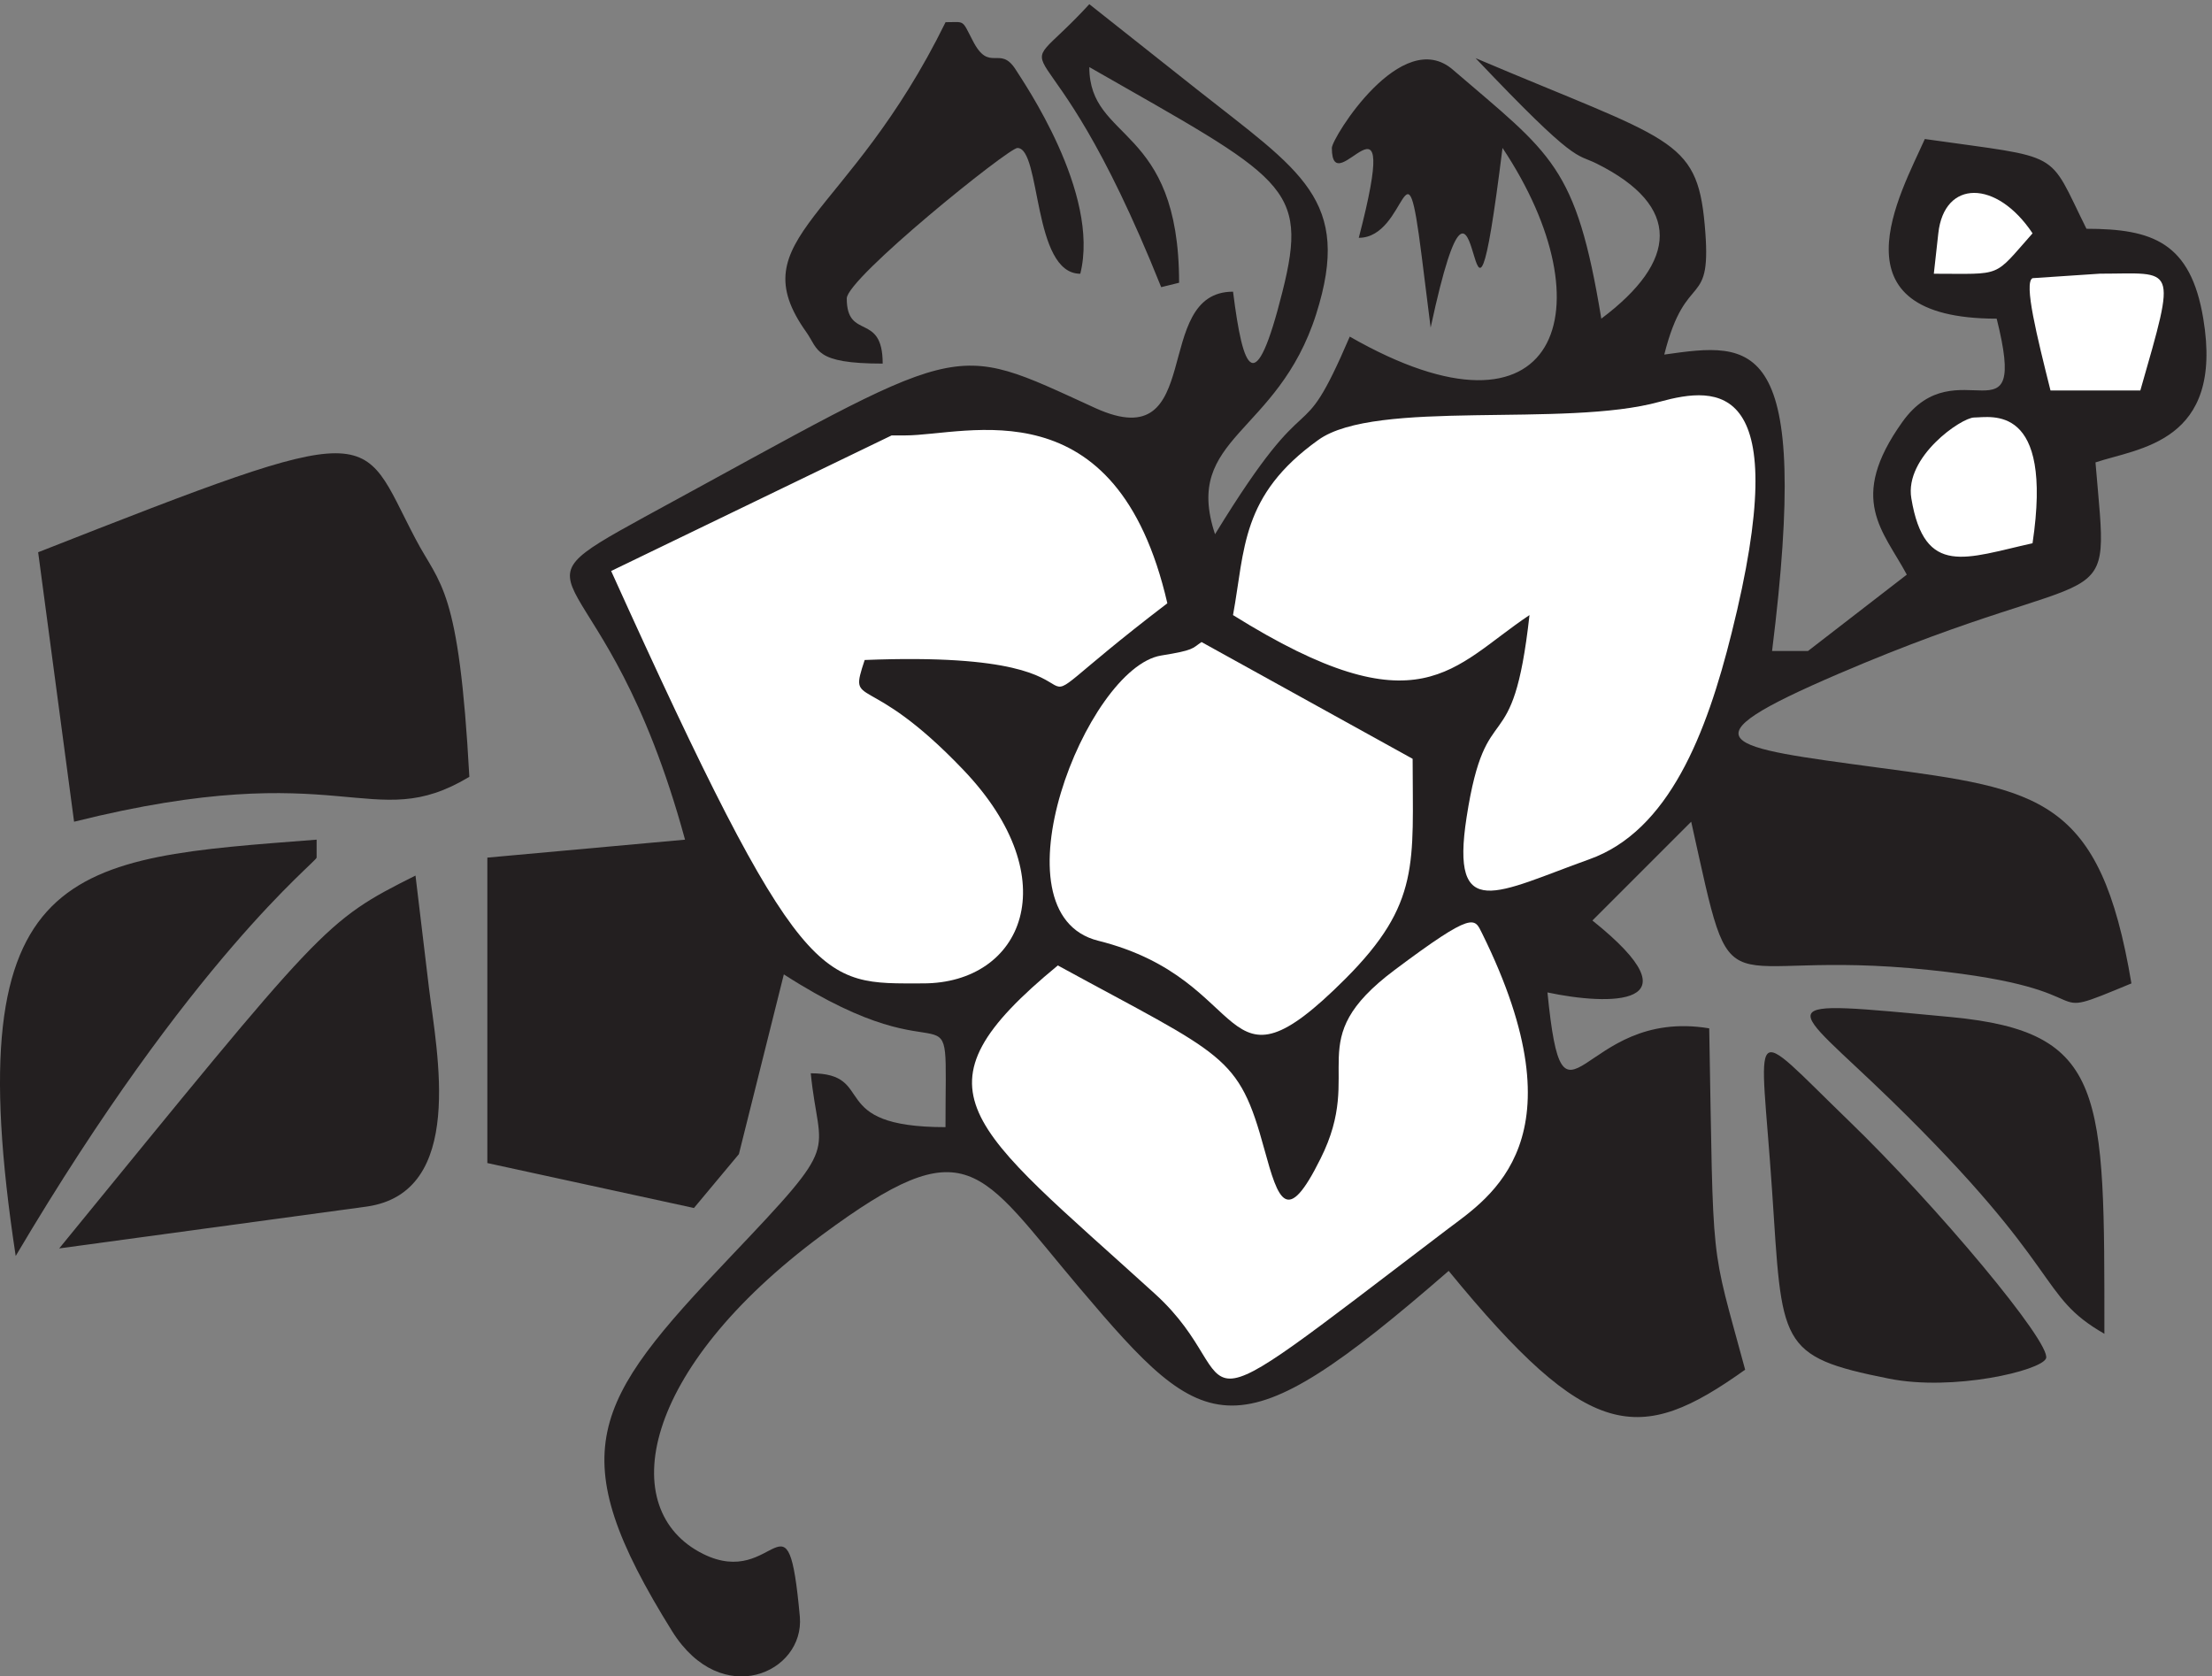
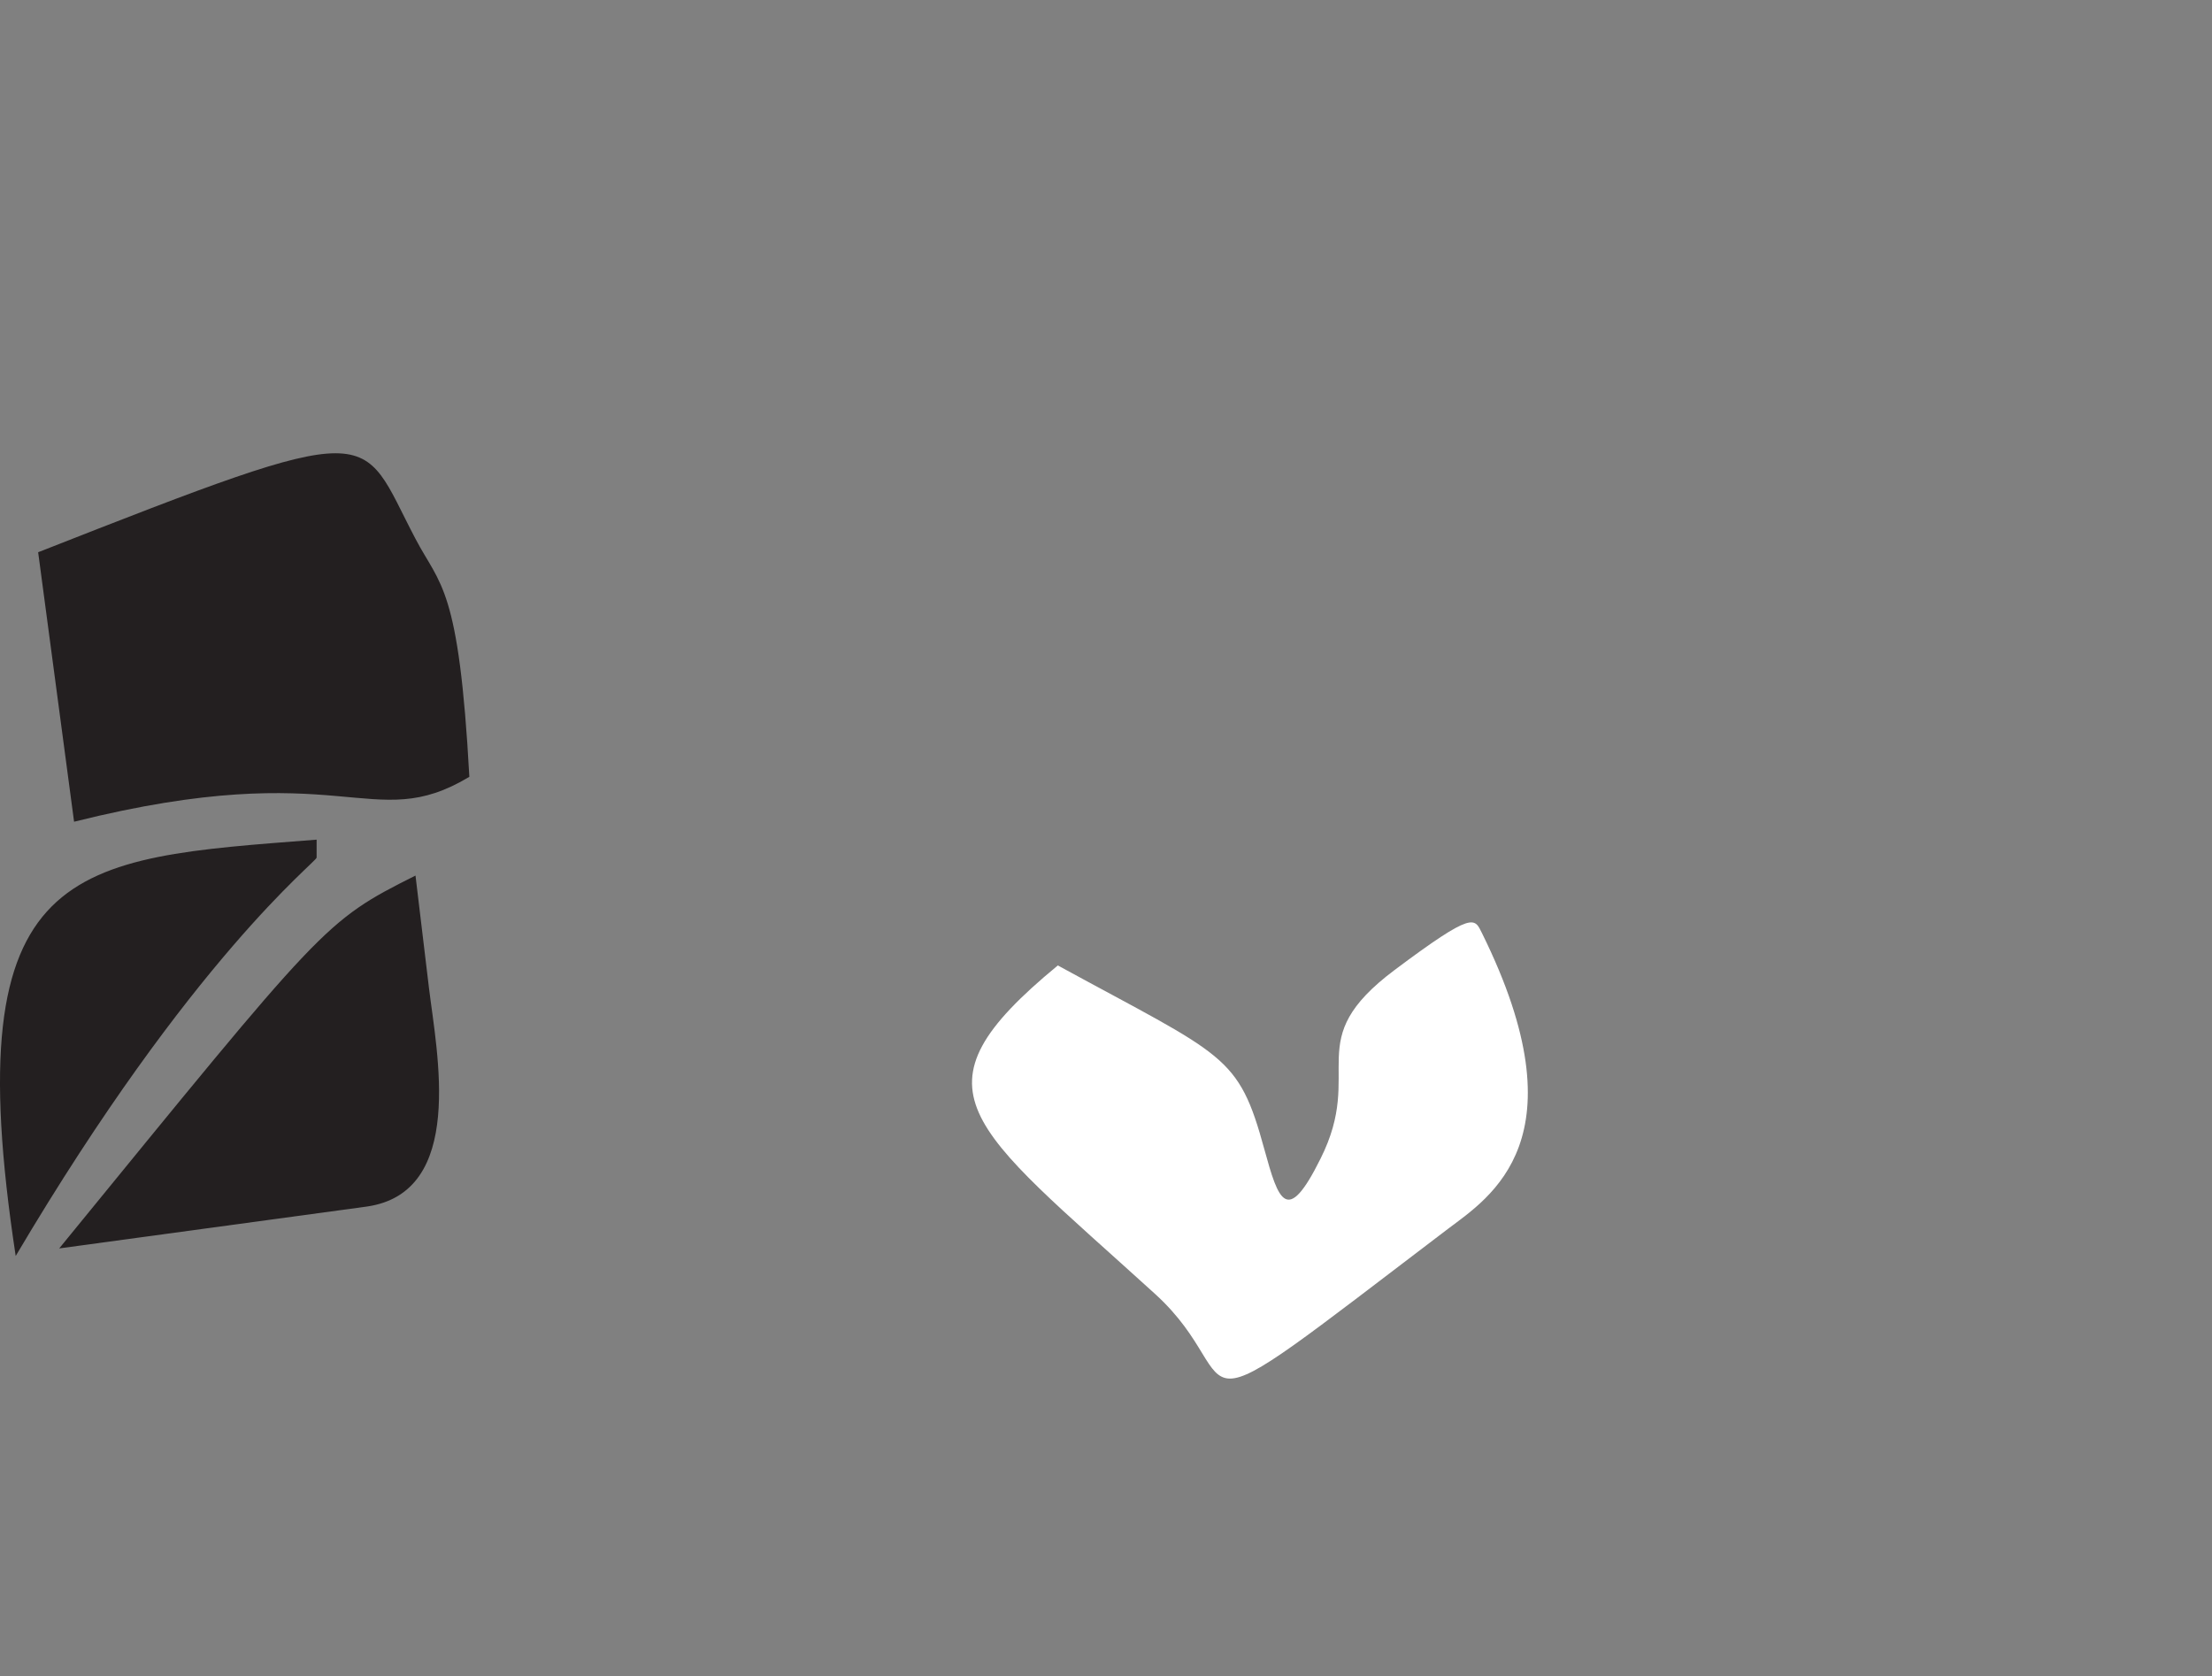
<svg xmlns="http://www.w3.org/2000/svg" xml:space="preserve" width="295.084" height="223.613">
  <rect width="100%" height="100%" fill="#808080" stroke="none" />
-   <path d="M1200.74 1591.39c103.56-81.93 155.97-110.15 119.4-225.25-38.6-121.3-134.07-122.78-101.43-220.71 101.11 165.22 81.97 74.34 135.13 198.18 210.09-120.26 259.95 28.96 153.21 189.23-36.26-290.53-18.29 70.03-72.09-180.17l-9.03 72.02c-16.06 127.52-14.04 18.01-63.05 18.01 44.55 171.22-27.01 31.8-27.01 90.14 0 9.79 70.07 123.31 121.63 78.24 98.88-84.98 123.33-95.4 148.64-249.46 76.65 57.49 81.12 112.67-4.47 155.42-21.37 10.75-19.14-2.21-121.63 105.84 195.1-82.77 221.89-79.61 229.76-166.59 8.18-88.99-18.29-42.34-40.51-130.69 89.52 12.64 147.78 21.06 108.13-297.27h36.04l99.09 76.56c-23.6 44.22-59.97 75.4-4.47 153.11 54.65 76.66 127.27-26.96 94.63 103.62-168.41 0-96.33 125.62-72.09 180.17 140.45-20.01 122.17-9.79 162.14-90.03 66.24 0 104.51-13.59 117.17-90.14 20.83-124.68-65.28-129.74-108.13-144.16 13.82-165.75 23.39-91.51-256.87-211.66-161.61-69.292-116-73.503 40.61-94.671 159.91-21.375 221.04-28.957 252.3-216.188-101.11-41.91-13.5-6.214-202.75 13.481-219.66 23.164-193.72-53.711-238.8 148.687l-99.09-99.089c109.51-87.61 15.74-85.09-45.08-72.133 16.38-163.535 32.11-14.328 162.25-36.016 4.46-248.301.53-210.82 36.04-342.34-106.53-76.031-156.61-72.871-297.37 99.09-214.02-186.07-242.52-168.062-369.47-18.012-102.804 121.313-111.843 163.012-259.097 54.02-182.762-135.418-207.215-275.891-119.395-319.801 73.465-36.539 84.735 72.973 97.176-63.078 4.781-56.02-78.25-93.719-127.902-14.852-112.274 180.18-80.805 229.672 57.73 375.301 114.613 120.473 89.629 98.25 81.121 184.602 67.621 0 13.504-54.02 135.133-54.02 0 159.114 14.672 39.379-162.137 153.215l-45.082-180.277-45.078-54.02L488.82 514.77v306.324l198.289 18.008c-80.589 295.058-191.8 240.718-40.296 323.808 327.148 177.86 301.523 177.64 452.177 108.88 111.53-50.33 54.65 116.89 137.79 116.89 10.1-80.77 22.22-108.99 49.55 0 26.68 106.36 2.23 113.2-193.72 225.24 0-75.5 90.05-56.86 90.05-216.29l-17.96-4.42c-119.4 298.11-160.55 187.44-72.09 283.79l108.13-85.61" style="fill:#231f20;fill-opacity:1;fill-rule:evenodd;stroke:none" transform="matrix(.133 0 0 -.133 0 223.6)" />
-   <path d="M975.438 1640.94c16.902-33.8 27.312-4.24 43.352-29.58 7.33-11.81 85.03-123.9 64.76-204.7-48.15 0-39.14 126.14-63.06 126.14-9.01 0-171.177-130.66-171.177-150.92 0-42.51 36.039-13.24 36.039-65.33-69 0-64.196 14.09-76.598 31.55-67.848 95.17 41.953 111.78 139.66 310.85 19.691 0 16.035 3.1 27.024-18.01" style="fill:#231f20;fill-opacity:1;fill-rule:evenodd;stroke:none" transform="matrix(.133 0 0 -.133 0 223.6)" />
-   <path d="m1944.16 1447.2-4.5-40.53c70.05 0 59.08-4.51 99.03 40.53-36.01 54.05-88.62 54.05-94.53 0m94.5-44.98c-9-4.5 4.52-58.56 18.03-112.62h90.11c36.89 128.68 35.19 117.13-40.55 117.13l-67.59-4.51m-418.94-67.61c-4.51-9 4.52 9 0 0m45.03-56.31c-95.18-26.47-284.7 3.1-342.39-38.28-78.01-55.76-73.5-109.79-85.62-175.69 188.1-117.396 219.91-51.53 297.37 0-16.91-152.568-43.38-75.15-63.07-202.693-16.63-106.985 30.95-75.184 123.04-42.246 79.97 28.464 117.7 126.14 142.76 226.919 63.93 255.08-14.08 247.77-72.09 231.99m315.39-15.82c-12.66 0-70.07-39.41-63.03-81.07 13.22-79.68 55.16-59.7 121.57-45.05 21.11 141.33-41.93 126.12-58.54 126.12m-1072.288-17.96H894.32l-281.332-135.97c192.078-424.558 209.539-413.593 312.871-413.593 99.711 0 145.331 104.191 40.563 213.961-97.731 102.512-116.012 59.434-99.129 110.372 305.557 12.12 100.805-97.981 303.577 56.89-50.95 220.99-201.065 168.34-263.018 168.34" style="fill:#fff;fill-opacity:1;fill-rule:evenodd;stroke:none" transform="matrix(.133 0 0 -.133 0 223.6)" />
  <path d="M416.703 1140.89c24.789-47.31 43.637-47.31 54.063-238.761C372.223 843 345.746 924.934 74.301 857.09l-36.035 270.27c348.32 136.85 320.707 123.33 378.437 13.53" style="fill:#231f20;fill-opacity:1;fill-rule:evenodd;stroke:none" transform="matrix(.133 0 0 -.133 0 223.6)" />
-   <path d="M1164.62 1023.77c-75.19-12.39-171.768-258.993-63.08-286.04 157.68-39.406 119.11-166.933 247.8-38.265 75.73 75.734 67.56 116.254 67.56 220.719l-211.74 117.106c-9.57-6.46-7.04-8.17-40.54-13.52" style="fill:#fff;fill-opacity:1;fill-rule:evenodd;stroke:none" transform="matrix(.133 0 0 -.133 0 223.6)" />
  <path d="M317.57 821.09c0-4.231-125.004-100.508-301.824-399.512-60.535 397.27 56.309 398.391 301.824 417.527V821.09m112.68-130.629c7.895-65.047 37.184-205.27-62.516-219.352L59.379 429.16C325.496 754.934 324.648 756.922 416.75 803.094l13.5-112.633" style="fill:#231f20;fill-opacity:1;fill-rule:evenodd;stroke:none" transform="matrix(.133 0 0 -.133 0 223.6)" />
  <path d="M1398.9 708.457c-95.45-71.504-29.29-99.391-74.34-189.199-33.78-68.133-42.22-42.231-56.31 9.019-26.18 95.989-39.14 92.914-207.23 184.672-153.172-126.121-90.379-158.504 97.44-329.363 100.78-91.496 1.96-156.82 293.67 65.027 42.51 32.082 136.55 90.075 34.33 296.719-7.6 15.199-7.85 22.801-87.56-36.875" style="fill:#fff;fill-opacity:1;fill-rule:evenodd;stroke:none" transform="matrix(.133 0 0 -.133 0 223.6)" />
-   <path d="M1957.6 661.125c155.11-14.914 153.14-75.441 153.14-317.578-67.84 38.859-38.56 63.355-213.94 234.25-103.87 101.066-130.89 101.351 60.8 83.328m-103.64-103.566c88.71-85.586 204.17-223.786 198.25-238.707-5.06-12.387-93.21-33.219-157.69-20.262-111.81 22.223-106.73 34.34-117.14 189.148-11.55 171.719-26.2 169.188 76.58 69.821" style="fill:#231f20;fill-opacity:1;fill-rule:evenodd;stroke:none" transform="matrix(.133 0 0 -.133 0 223.6)" />
</svg>